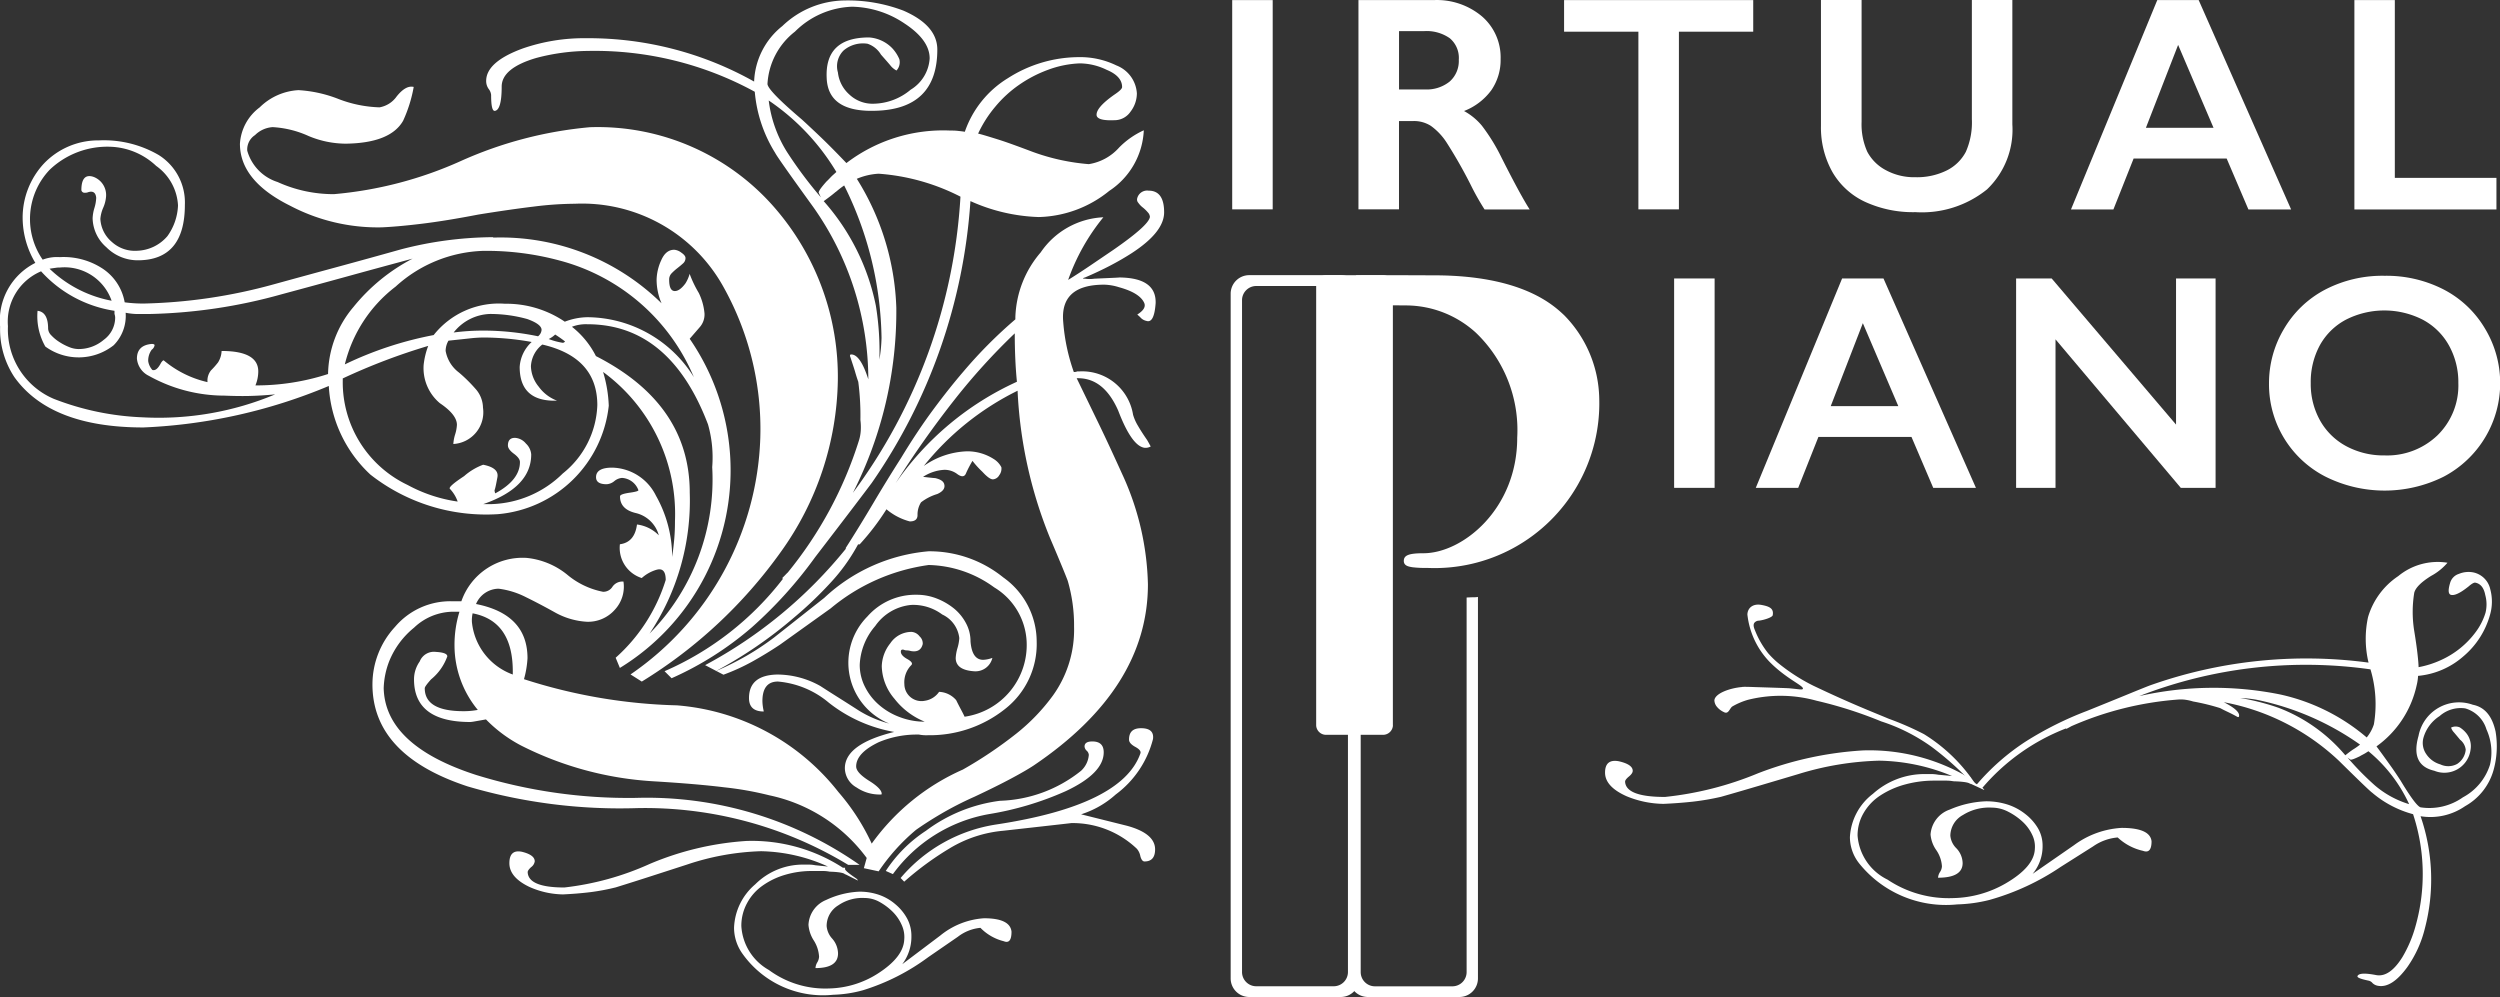
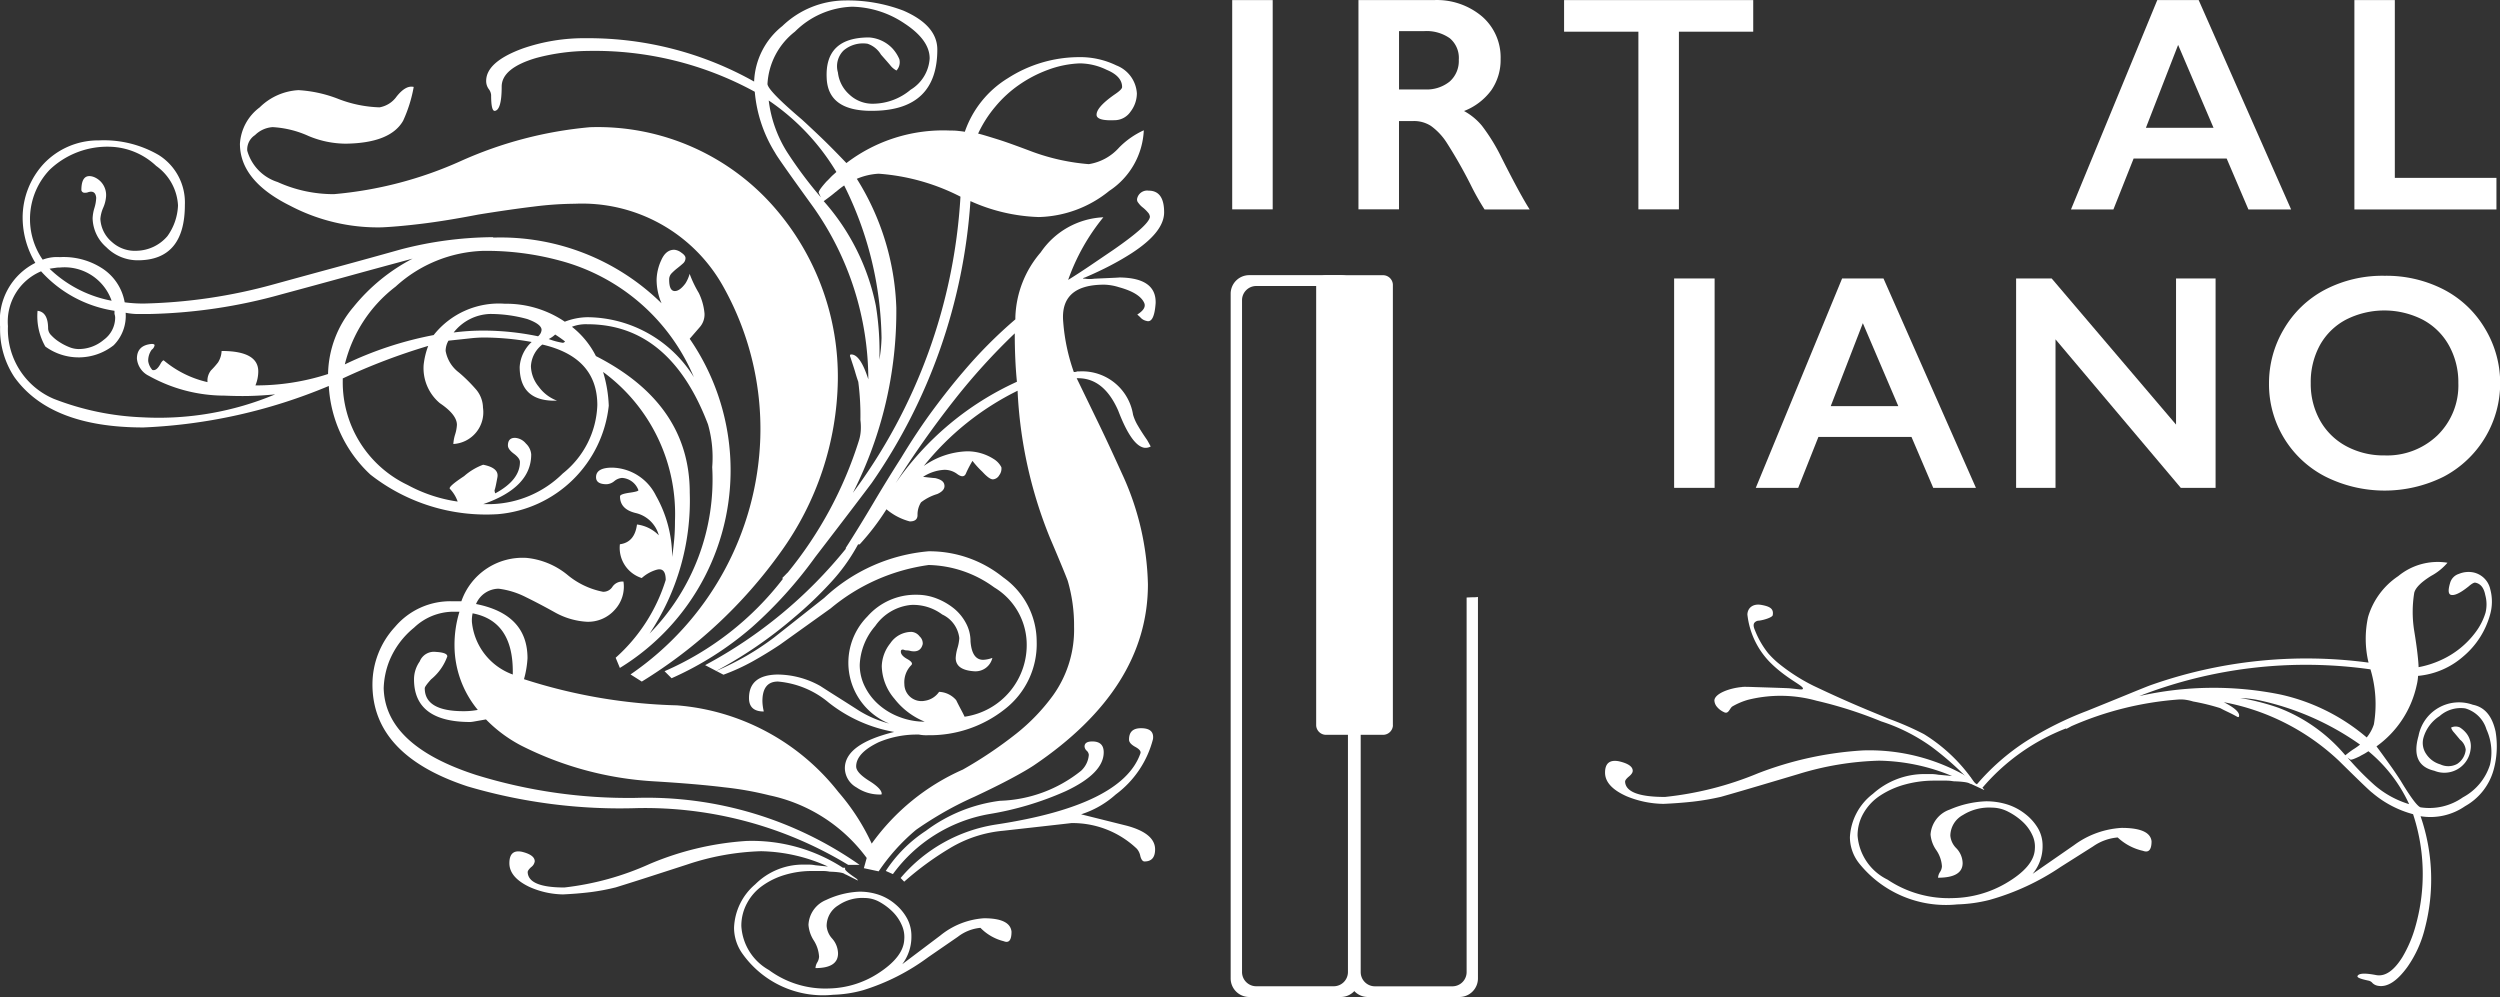
<svg xmlns="http://www.w3.org/2000/svg" width="87.804" height="35.016" viewBox="0 0 87.804 35.016">
  <rect x="0" y="0" width="87.804" height="35.016" fill="#333333" stroke="none" />
  <g id="Virtual_Piano_NEW_LOGO_2020_FINAL_Black" data-name="Virtual Piano, NEW LOGO 2020 FINAL, Black" transform="translate(-30.09 -182.33)">
    <g id="Group_801" data-name="Group 801" transform="translate(30.09 182.339)">
      <path id="Path_417" data-name="Path 417" d="M47.406,190.716a8.058,8.058,0,0,1,5.919,2.308,2.087,2.087,0,0,1-.174-.828,1.723,1.723,0,0,1,.162-.684c.108-.247.259-.369.458-.369a.47.47,0,0,1,.247.1c.1.068.148.131.148.19a.247.247,0,0,1-.087.19q-.086.078-.2.167a2.042,2.042,0,0,0-.2.179.31.31,0,0,0-.087.224c0,.268.066.4.2.4.115,0,.238-.089.371-.268a1.234,1.234,0,0,0,.148-.336,4.015,4.015,0,0,0,.322.672,2.056,2.056,0,0,1,.2.717.673.673,0,0,1-.174.492l-.346.4a8.14,8.14,0,0,1-2.452,11.56l-.148-.358a6.06,6.06,0,0,0,1.758-2.732c0-.3-.108-.418-.322-.358a1.346,1.346,0,0,0-.52.291,1.11,1.11,0,0,1-.767-1.187q.519-.068.6-.694a1.3,1.3,0,0,1,.767.381,1.1,1.1,0,0,0-.818-.785q-.546-.133-.545-.583c0-.059.124-.1.371-.134.2-.03.289-.059.273-.089a.656.656,0,0,0-.569-.426.476.476,0,0,0-.273.111.465.465,0,0,1-.273.111c-.247,0-.371-.082-.371-.247,0-.224.19-.336.569-.336a1.758,1.758,0,0,1,1.535.985,4.379,4.379,0,0,1,.569,2.151c.033-.225.057-.44.075-.649s.024-.411.024-.606a6.184,6.184,0,0,0-2.525-5.242,4.635,4.635,0,0,1,.2,1.187,4.286,4.286,0,0,1-3.888,3.808,6.587,6.587,0,0,1-4.483-1.389,4.585,4.585,0,0,1-1.462-3.113,18.838,18.838,0,0,1-6.512,1.457q-3.268,0-4.532-1.77a3.039,3.039,0,0,1-.5-1.77,2.263,2.263,0,0,1,1.237-2.24,3.1,3.1,0,0,1-.446-1.591,2.793,2.793,0,0,1,.743-1.893,2.628,2.628,0,0,1,1.932-.818,3.822,3.822,0,0,1,2.106.515,1.967,1.967,0,0,1,.917,1.747q0,1.95-1.658,1.949a1.554,1.554,0,0,1-1.1-.459,1.382,1.382,0,0,1-.482-1.02,1.418,1.418,0,0,1,.063-.358,1.406,1.406,0,0,0,.063-.358c-.016-.179-.108-.247-.273-.2a.29.29,0,0,1-.124.023.114.114,0,0,1-.124-.09q0-.606.421-.47a.681.681,0,0,1,.446.694,1.206,1.206,0,0,1-.1.392,1.216,1.216,0,0,0-.1.392,1.132,1.132,0,0,0,.4.806,1.2,1.2,0,0,0,.891.313,1.458,1.458,0,0,0,1.065-.515,1.983,1.983,0,0,0,.371-1.076,1.82,1.82,0,0,0-.767-1.389,2.46,2.46,0,0,0-1.585-.672,2.934,2.934,0,0,0-2.154.806,2.51,2.51,0,0,0-.247,3.159,1.413,1.413,0,0,1,.6-.089,2.493,2.493,0,0,1,1.5.4,1.791,1.791,0,0,1,.78,1.187c.115.016.228.026.334.033s.219.01.334.01a18.568,18.568,0,0,0,4.556-.672q1.138-.313,2.254-.616t2.229-.616a13.1,13.1,0,0,1,3.145-.426h.1ZM31.533,191.9a1.916,1.916,0,0,0-1.164,1.926,2.647,2.647,0,0,0,1.61,2.553,9.593,9.593,0,0,0,3.12.649,10.577,10.577,0,0,0,4.655-.806c-.313.03-.62.049-.917.056s-.586,0-.867-.012a5.454,5.454,0,0,1-2.65-.694.747.747,0,0,1-.421-.606c0-.313.174-.486.52-.515.066,0,.1.016.1.045a.238.238,0,0,1-.1.157.647.647,0,0,0-.124.4.586.586,0,0,0,.148.313c.1.03.2-.052.3-.247.049-.075.084-.1.1-.089a3.646,3.646,0,0,0,1.535.762.575.575,0,0,1,.124-.414,2.86,2.86,0,0,0,.247-.28.819.819,0,0,0,.124-.4q1.287,0,1.288.717a1.3,1.3,0,0,1-.1.492,8.163,8.163,0,0,0,2.551-.4,3.735,3.735,0,0,1,.891-2.353,6.554,6.554,0,0,1,2.08-1.7q-1.164.313-2.3.626c-.759.209-1.528.418-2.3.626a18.543,18.543,0,0,1-4.68.694h-.4a2.215,2.215,0,0,1-.4-.045,1.464,1.464,0,0,1-.421,1.142,1.988,1.988,0,0,1-2.4.045,2.15,2.15,0,0,1-.273-1.255q.371.044.371.626a.357.357,0,0,0,.111.235,1.429,1.429,0,0,0,.285.235,1.932,1.932,0,0,0,.346.179.884.884,0,0,0,.322.068,1.36,1.36,0,0,0,.891-.325.969.969,0,0,0,.4-.773.4.4,0,0,0-.024-.134v-.111A4.347,4.347,0,0,1,31.533,191.9Zm2.476,1.03a1.751,1.751,0,0,0-1.808-1.164c-.033,0-.082,0-.148.01s-.141.019-.223.033A4.289,4.289,0,0,0,34.009,192.933Zm18.226,13.128a10.479,10.479,0,0,0,4.558-8.31,10.227,10.227,0,0,0-1.337-5.376,5.674,5.674,0,0,0-5.176-2.845,12.046,12.046,0,0,0-1.448.1q-.83.1-1.944.28-1.164.224-2.007.325c-.562.068-1.023.108-1.387.124a6.621,6.621,0,0,1-3.219-.762q-1.759-.875-1.758-2.174a1.718,1.718,0,0,1,.693-1.277,2.1,2.1,0,0,1,1.363-.606,4.562,4.562,0,0,1,1.411.313,4.339,4.339,0,0,0,1.436.291.931.931,0,0,0,.6-.381c.214-.268.412-.381.6-.336a4.867,4.867,0,0,1-.371,1.187q-.446.783-2.007.806a3.412,3.412,0,0,1-1.312-.268,3.52,3.52,0,0,0-1.263-.313.966.966,0,0,0-.62.28.6.6,0,0,0-.273.548,1.613,1.613,0,0,0,1.065,1.1,4.752,4.752,0,0,0,1.98.426,13.729,13.729,0,0,0,4.457-1.164,14.12,14.12,0,0,1,4.532-1.187A8.229,8.229,0,0,1,57.41,189.8a9.052,9.052,0,0,1,2.106,5.936,10.6,10.6,0,0,1-2.007,6.026,16.777,16.777,0,0,1-4.878,4.547Zm-7.107-11.538a21.769,21.769,0,0,0-3,1.142v.091a3.993,3.993,0,0,0,2.278,3.651,5.236,5.236,0,0,0,1.758.583,1.236,1.236,0,0,0-.273-.447c-.049-.045.115-.193.5-.447a2.128,2.128,0,0,1,.668-.4q.569.112.5.447c-.033.179-.057.3-.075.369s-.024.085-.024.056a.3.3,0,0,0,.024.134q.867-.47.867-1.1c0-.089-.07-.186-.211-.291s-.211-.2-.211-.291c0-.179.082-.268.247-.268a.534.534,0,0,1,.385.2.584.584,0,0,1,.186.381q0,1.164-1.685,1.747h.273A3.717,3.717,0,0,0,49.856,199a3.206,3.206,0,0,0,1.213-2.4q0-1.681-1.932-2.128a1.029,1.029,0,0,0-.4.762,1.177,1.177,0,0,0,.273.717,1.405,1.405,0,0,0,.644.492q-1.313.044-1.312-1.187a1.3,1.3,0,0,1,.421-.874,9.589,9.589,0,0,0-1.709-.157,4.653,4.653,0,0,0-.482.033l-.731.078a.735.735,0,0,0-.1.358,1.214,1.214,0,0,0,.47.762,5.449,5.449,0,0,1,.569.56,1.012,1.012,0,0,1,.273.672,1.116,1.116,0,0,1-1.041,1.277,1.384,1.384,0,0,1,.063-.336,1.383,1.383,0,0,0,.063-.336q0-.358-.6-.762a1.606,1.606,0,0,1-.569-1.343A2.681,2.681,0,0,1,45.128,194.524Zm4.8-.851a2.275,2.275,0,0,1,.792-.157,4.433,4.433,0,0,1,3.74,2.106,7.07,7.07,0,0,0-4.73-4.1,9.814,9.814,0,0,0-2.675-.336,4.782,4.782,0,0,0-3.07,1.255,4.888,4.888,0,0,0-1.784,2.732,12.585,12.585,0,0,1,3.12-1.03,2.917,2.917,0,0,1,2.5-1.1A3.657,3.657,0,0,1,49.932,193.673Zm10.3,7.819-.075.134a6.454,6.454,0,0,1-.867,1.187,13.57,13.57,0,0,1-1.312,1.255,15.168,15.168,0,0,1-2.748,1.881,10.535,10.535,0,0,0,1.077-.538,9.244,9.244,0,0,0,.978-.649l1.758-1.389a6.126,6.126,0,0,1,3.665-1.636,4.124,4.124,0,0,1,2.624.919A2.764,2.764,0,0,1,66.5,204.9a2.893,2.893,0,0,1-1.114,2.374,4.237,4.237,0,0,1-2.7.919,1.358,1.358,0,0,1-.322-.023h-.124a3.445,3.445,0,0,0-1.288.268c-.529.254-.792.538-.792.851,0,.15.157.32.47.515s.454.365.421.47a1.434,1.434,0,0,1-.879-.247.787.787,0,0,1-.409-.672q0-.851,1.733-1.277a5.14,5.14,0,0,1-2.3-1.03,3.194,3.194,0,0,0-1.784-.74q-.546,0-.545.694a1.735,1.735,0,0,0,.049.358c-.346,0-.52-.157-.52-.47q0-.807.99-.828a3.1,3.1,0,0,1,1.511.4c.231.15.454.291.668.426s.437.277.668.426a3.866,3.866,0,0,0,1.089.47,2.308,2.308,0,0,1-.767-3.762,2.245,2.245,0,0,1,1.733-.762,1.9,1.9,0,0,1,.707.134,2.287,2.287,0,0,1,.6.348,1.681,1.681,0,0,1,.421.515,1.332,1.332,0,0,1,.16.639q.05.65.446.649a1.054,1.054,0,0,0,.322-.068.609.609,0,0,1-.644.47q-.645-.044-.644-.47a1.533,1.533,0,0,1,.063-.348,1.5,1.5,0,0,0,.063-.348,1.042,1.042,0,0,0-.6-.828,1.7,1.7,0,0,0-1.089-.336,1.729,1.729,0,0,0-1.263.74,2.222,2.222,0,0,0-.545,1.366,1.7,1.7,0,0,0,.186.773,2.046,2.046,0,0,0,.5.639,2.35,2.35,0,0,0,.731.426,2.463,2.463,0,0,0,.867.157,2.564,2.564,0,0,1-1.065-.806,1.817,1.817,0,0,1-.445-1.142,1.352,1.352,0,0,1,.3-.806.9.9,0,0,1,.743-.4.387.387,0,0,1,.285.157.333.333,0,0,1,.111.268c-.049.209-.19.291-.421.247a.545.545,0,0,0-.148-.023.229.229,0,0,1-.1-.023c-.066-.014-.1.007-.1.068,0,.089.075.176.223.258s.2.153.148.212a.854.854,0,0,0-.247.672.6.6,0,0,0,.719.583.738.738,0,0,0,.5-.313.832.832,0,0,1,.6.291c.049.1.1.2.148.291s.1.186.148.291a2.543,2.543,0,0,0,2.179-2.643,2.35,2.35,0,0,0-1.14-1.9,4.036,4.036,0,0,0-2.3-.785,6.816,6.816,0,0,0-3.442,1.523l-1.784,1.277q-.47.313-.954.583a7.3,7.3,0,0,1-1.028.47l-.644-.336a16.142,16.142,0,0,0,4.953-4.1h-.024q.5-.783.978-1.591t.978-1.591q.569-.94,1.126-1.692t1.077-1.356a16.063,16.063,0,0,1,1.808-1.815v-.068a3.652,3.652,0,0,1,.891-2.285,2.815,2.815,0,0,1,2.2-1.232,7.321,7.321,0,0,0-1.237,2.2c.265-.164.527-.336.792-.515l.792-.538q1.263-.874,1.288-1.164a.256.256,0,0,0-.075-.157,1.239,1.239,0,0,0-.174-.169.757.757,0,0,1-.16-.167.166.166,0,0,1-.037-.157.36.36,0,0,1,.4-.268q.546,0,.545.762,0,.694-1.14,1.434-.347.224-.755.437t-.879.414c-.1.03-.1.045,0,.045a1.07,1.07,0,0,0,.322,0l.731-.033c.139-.007.177-.01.111-.01q1.337,0,1.312.9-.05.718-.322.626a.388.388,0,0,1-.223-.134l-.1-.09c.214-.134.3-.268.247-.4-.1-.238-.4-.426-.891-.56a1.849,1.849,0,0,0-.52-.089q-1.561,0-1.436,1.321a6.788,6.788,0,0,0,.371,1.747.29.29,0,0,0,.124-.023h.1a1.81,1.81,0,0,1,1.857,1.523,1.625,1.625,0,0,0,.174.392c.082.143.19.31.322.5.033.059.057.1.075.134s.033.059.049.089a.367.367,0,0,1-.223.045q-.446-.068-.917-1.3-.5-1.143-1.411-1.142h-.049l.668,1.378q.4.817.917,1.96a9.728,9.728,0,0,1,.917,3.9q0,3.652-4.011,6.362-.271.18-.792.459t-1.288.639a11.865,11.865,0,0,0-1.2.616c-.339.2-.623.385-.854.548a7,7,0,0,0-1.312,1.457l-.52-.111.1-.359a5.7,5.7,0,0,0-3.418-2.2,11.435,11.435,0,0,0-1.573-.28q-1-.123-2.489-.212a11.815,11.815,0,0,1-4.655-1.255,4.9,4.9,0,0,1-1.237-.919l-.385.068a1.467,1.467,0,0,1-.162.023q-1.981,0-1.98-1.5a1.087,1.087,0,0,1,.2-.626.537.537,0,0,1,.569-.336q.4.023.4.157a1.837,1.837,0,0,1-.569.806c-.148.165-.223.268-.223.313q0,.807,1.363.806a2.655,2.655,0,0,0,.5-.045,3.562,3.562,0,0,1-.818-2.262,3.955,3.955,0,0,1,.174-1.187H46.02a2.013,2.013,0,0,0-1.387.56,2.926,2.926,0,0,0-.867,1.164,2.826,2.826,0,0,0-.2.962q.05,2.015,3.244,3.047a18.111,18.111,0,0,0,5.621.806,13.016,13.016,0,0,1,7.85,2.353h-.4a13.77,13.77,0,0,0-7.4-1.994,18.957,18.957,0,0,1-5.967-.762q-3.344-1.1-3.343-3.585a2.974,2.974,0,0,1,.792-2.017,2.544,2.544,0,0,1,2.031-.9h.3a2.274,2.274,0,0,1,2.3-1.523,2.682,2.682,0,0,1,1.411.583,2.783,2.783,0,0,0,1.263.606.375.375,0,0,0,.334-.179.423.423,0,0,1,.385-.179,1.191,1.191,0,0,1-.3.985,1.249,1.249,0,0,1-.99.426,2.6,2.6,0,0,1-1.089-.313c-.346-.193-.693-.378-1.041-.548a2.9,2.9,0,0,0-.966-.3.873.873,0,0,0-.792.538q1.806.358,1.808,1.9a3.393,3.393,0,0,1-.124.74,18.979,18.979,0,0,0,5.374.919,8.006,8.006,0,0,1,5.671,3.047A7.609,7.609,0,0,1,60.706,212a7.82,7.82,0,0,1,3.2-2.6,14.687,14.687,0,0,0,1.881-1.265A6.882,6.882,0,0,0,67.07,206.8a3.961,3.961,0,0,0,.743-2.419,5.587,5.587,0,0,0-.223-1.613c-.033-.089-.1-.258-.2-.5s-.24-.578-.421-1a15.568,15.568,0,0,1-1.14-5.174,9.726,9.726,0,0,0-3.294,2.643,2.793,2.793,0,0,1,1.511-.515,1.716,1.716,0,0,1,.941.268.734.734,0,0,1,.273.291.378.378,0,0,1-.075.28.277.277,0,0,1-.223.146c-.084,0-.207-.089-.371-.268a3.226,3.226,0,0,1-.346-.381,3.952,3.952,0,0,0-.223.426c-.049.134-.148.15-.3.045a.736.736,0,0,0-.47-.157,1.511,1.511,0,0,0-.743.247l.3.033c.066.007.108.01.124.01.2.045.3.12.322.224.033.134-.049.247-.247.336a1.769,1.769,0,0,0-.569.291.8.8,0,0,0-.124.447c0,.15-.09.224-.273.224a2.1,2.1,0,0,1-.818-.426,8.543,8.543,0,0,1-.941,1.232h-.052Zm-14.214-7.438a8.016,8.016,0,0,1,1.041-.068,9.459,9.459,0,0,1,1.932.2.315.315,0,0,0,.124-.224q0-.2-.5-.381a4.851,4.851,0,0,0-1.312-.179A1.69,1.69,0,0,0,46.019,194.054ZM48.1,206.061v-.111q0-1.77-1.411-2.038a1.15,1.15,0,0,0-.024.313A2.188,2.188,0,0,0,48.1,206.061Zm9.458-3.383.1-.1c.049-.052.082-.085.1-.1a13.891,13.891,0,0,0,2.5-4.638,1.454,1.454,0,0,0,.063-.336,2.029,2.029,0,0,0-.012-.381,9.209,9.209,0,0,0-.075-1.344c-.033-.089-.07-.205-.111-.348s-.1-.31-.16-.5c-.033-.075-.024-.111.024-.111q.321,0,.6.874a10.514,10.514,0,0,0-1.932-6.049q-1.263-1.746-1.337-1.9a4.825,4.825,0,0,1-.719-2.151,11.729,11.729,0,0,0-5.868-1.434,7.283,7.283,0,0,0-1.808.247q-1.214.358-1.213,1.008c0,.553-.084.837-.247.851-.084,0-.124-.186-.124-.56a.4.4,0,0,0-.087-.212.478.478,0,0,1-.087-.28q0-.671,1.288-1.142a6.59,6.59,0,0,1,2.229-.359,11.874,11.874,0,0,1,5.894,1.523,2.615,2.615,0,0,1,.99-1.949,3.21,3.21,0,0,1,2.2-.9,5.486,5.486,0,0,1,2.055.358q1.188.517,1.189,1.366,0,2.107-2.2,2.151-1.634.044-1.685-1.142-.073-1.433,1.486-1.434a1.247,1.247,0,0,1,.818.381,1.322,1.322,0,0,1,.247.381.429.429,0,0,1-.1.4.681.681,0,0,1-.223-.19c-.084-.1-.19-.219-.322-.369a.872.872,0,0,0-.47-.381,1.051,1.051,0,0,0-.842.235.779.779,0,0,0-.2.773,1.212,1.212,0,0,0,.4.773,1.183,1.183,0,0,0,.842.325,2.073,2.073,0,0,0,1.312-.492,1.381,1.381,0,0,0,.668-1.1q0-.65-.891-1.232a3.4,3.4,0,0,0-1.832-.583,2.975,2.975,0,0,0-2.007.874,2.5,2.5,0,0,0-.966,1.836q0,.224,1.213,1.255.271.248.668.626c.265.254.56.553.891.9a5.6,5.6,0,0,1,3.641-1.142c.082,0,.169,0,.259.01s.177.019.259.033a3.565,3.565,0,0,1,1.511-1.881,4.643,4.643,0,0,1,2.476-.74,2.91,2.91,0,0,1,1.337.291,1.126,1.126,0,0,1,.719.985,1.063,1.063,0,0,1-.223.639.68.68,0,0,1-.569.3c-.379.016-.586-.037-.62-.157q-.05-.269.62-.74c.181-.12.273-.209.273-.268,0-.254-.183-.456-.545-.606a2.184,2.184,0,0,0-.941-.225,3.575,3.575,0,0,0-1.114.225,4.492,4.492,0,0,0-1.015.527,4.168,4.168,0,0,0-.842.773,4.23,4.23,0,0,0-.6.941c.132.03.358.1.68.2s.738.254,1.251.447a7.454,7.454,0,0,0,1.956.426,1.8,1.8,0,0,0,1.065-.583,2.886,2.886,0,0,1,.867-.606,2.689,2.689,0,0,1-1.213,2.128,4.07,4.07,0,0,1-2.476.919,6.293,6.293,0,0,1-2.4-.56,19.645,19.645,0,0,1-3.467,9.9q-.149.2-.644.851t-1.337,1.747A15.14,15.14,0,0,1,56.5,204.4a11.321,11.321,0,0,1-2.823,1.792l-.247-.247a10.553,10.553,0,0,0,4.161-3.249Zm-1.387,13.195a1.572,1.572,0,0,1-.3-.919,2.1,2.1,0,0,1,.743-1.523,2.372,2.372,0,0,1,1.658-.694H58.5a1.193,1.193,0,0,1,.223.023l.446.045a5.916,5.916,0,0,0-2.353-.538,8.962,8.962,0,0,0-2.6.47q-.619.2-1.237.4t-1.263.4a7.568,7.568,0,0,1-.9.169c-.306.037-.623.063-.954.078a2.978,2.978,0,0,1-1.189-.268c-.463-.224-.693-.5-.693-.828s.148-.463.446-.4c.3.075.445.186.445.336a.306.306,0,0,1-.124.2c-.084.075-.124.134-.124.179q.023.538,1.288.538a9.988,9.988,0,0,0,3-.828,10.426,10.426,0,0,1,3.392-.806,5.892,5.892,0,0,1,3.392.941h.075v.045c0,.045.132.157.4.336.033.03.049.052.049.068l-.446-.224v.023c0-.059-.183-.1-.545-.111a1.2,1.2,0,0,0-.223-.023h-.4a3.275,3.275,0,0,0-.941.134,2.631,2.631,0,0,0-.792.381,1.763,1.763,0,0,0-.545.616,1.658,1.658,0,0,0-.2.8,1.894,1.894,0,0,0,.966,1.545,3.338,3.338,0,0,0,2.13.649,3.3,3.3,0,0,0,1.685-.515q.916-.582.941-1.209a1.009,1.009,0,0,0-.087-.5,1.5,1.5,0,0,0-.31-.459,2.077,2.077,0,0,0-.458-.348,1.078,1.078,0,0,0-.533-.146,1.488,1.488,0,0,0-.929.258.847.847,0,0,0-.409.727.743.743,0,0,0,.2.447.81.81,0,0,1,.2.515q0,.514-.792.515a.425.425,0,0,1,.063-.2.425.425,0,0,0,.063-.2,1.186,1.186,0,0,0-.186-.571,1.171,1.171,0,0,1-.186-.548.992.992,0,0,1,.62-.874,3.031,3.031,0,0,1,1.164-.291,2.087,2.087,0,0,1,.693.111,1.769,1.769,0,0,1,.581.336,1.725,1.725,0,0,1,.409.5,1.289,1.289,0,0,1,.148.616,1.592,1.592,0,0,1-.322.985l1.337-1.008a2.709,2.709,0,0,1,1.535-.606q.916,0,.966.47c0,.3-.09.411-.273.336a1.718,1.718,0,0,1-.818-.47,1.53,1.53,0,0,0-.792.313l-1.041.717a7.613,7.613,0,0,1-2.3,1.164,4.374,4.374,0,0,1-1.041.157A3.468,3.468,0,0,1,56.171,215.873Zm-6.81-21.595a2.469,2.469,0,0,0,.5.134.149.149,0,0,0,.075-.045,1.228,1.228,0,0,0-.1-.078c-.049-.037-.132-.094-.247-.169A.928.928,0,0,1,49.362,194.278Zm1.66.6q3.294,1.681,3.294,4.794a8.414,8.414,0,0,1-1.411,4.951,7.728,7.728,0,0,0,2.2-5.847,4.238,4.238,0,0,0-.148-1.5q-1.337-3.516-4.234-3.517a1.36,1.36,0,0,0-.545.089A3.067,3.067,0,0,1,51.022,194.882Zm6.067-8.983a4.4,4.4,0,0,0,.644,1.815,14.747,14.747,0,0,0,1.189,1.591l-.075-.157c-.017-.045.075-.179.273-.4.033-.03.07-.068.111-.111s.078-.082.111-.111l.124-.111A7.993,7.993,0,0,0,57.088,185.9Zm2.353,3.216c-.115.1-.256.205-.421.325a7.876,7.876,0,0,1,1.832,3.674A10.017,10.017,0,0,1,60.976,195a5.226,5.226,0,0,0,.075-.762,12.368,12.368,0,0,0-1.312-5.353Q59.613,188.969,59.441,189.115Zm.593,10.584a19.322,19.322,0,0,0,3.789-10.417,7.459,7.459,0,0,0-2.873-.806,2.258,2.258,0,0,0-.767.179,9.067,9.067,0,0,1,1.387,4.525A14.072,14.072,0,0,1,60.035,199.7ZM61.2,212.96a4.85,4.85,0,0,1,1.411-1.411,5.5,5.5,0,0,1,2.6-1.053,4.787,4.787,0,0,0,2.847-1.053.847.847,0,0,0,.273-.56.22.22,0,0,0-.075-.146.228.228,0,0,1-.075-.146c0-.12.09-.179.273-.179q.4,0,.4.381,0,.739-1.337,1.366a10.89,10.89,0,0,1-2.7.806,5.327,5.327,0,0,0-3.367,2.106Zm4.532-18.883a22.192,22.192,0,0,0-2.106,2.318,34.53,34.53,0,0,0-2.08,2.946,10.411,10.411,0,0,1,4.26-3.562Q65.73,195.016,65.73,194.076Zm-4.011,19.131a5.488,5.488,0,0,1,3.367-1.881q4.406-.671,5.052-2.487c.033-.075-.024-.153-.174-.235s-.223-.167-.223-.258c0-.27.139-.4.421-.4.313,0,.454.127.421.381a3.5,3.5,0,0,1-1.312,1.949,3.308,3.308,0,0,1-1.213.694l.668.167q.4.1.941.235.989.269.99.828c0,.284-.124.426-.371.426-.066,0-.115-.064-.148-.19a.542.542,0,0,0-.124-.258,3.271,3.271,0,0,0-2.3-.9q.023,0-2.377.268a4.393,4.393,0,0,0-1.907.626,10.645,10.645,0,0,0-1.585,1.164Z" transform="translate(-30.09 -182.38)" fill="#fff" />
    </g>
    <path id="Path_418" data-name="Path 418" d="M362.944,337.771a1.488,1.488,0,0,1-.324-.919,2.044,2.044,0,0,1,.809-1.523,2.706,2.706,0,0,1,1.806-.694h.242a1.41,1.41,0,0,1,.242.023l.486.045a6.921,6.921,0,0,0-2.562-.538,10.555,10.555,0,0,0-2.831.47c-.449.134-.9.268-1.347.4s-.908.268-1.375.4a8.873,8.873,0,0,1-.983.169q-.5.055-1.037.078a3.484,3.484,0,0,1-1.295-.268q-.754-.337-.755-.828t.486-.4c.324.075.486.186.486.336,0,.059-.045.127-.134.2s-.134.134-.134.179q.026.538,1.4.538a11.645,11.645,0,0,0,3.261-.828,12.2,12.2,0,0,1,3.693-.806,6.842,6.842,0,0,1,3.693.941h.08v.045c0,.045.143.157.432.336.037.03.054.052.054.068l-.486-.224V335c0-.059-.2-.1-.593-.111a1.423,1.423,0,0,0-.242-.023h-.43a3.858,3.858,0,0,0-1.025.134,3.017,3.017,0,0,0-.863.381,1.822,1.822,0,0,0-.593.616,1.547,1.547,0,0,0-.216.8,1.877,1.877,0,0,0,1.051,1.545,3.863,3.863,0,0,0,2.318.649,3.819,3.819,0,0,0,1.832-.515q1-.582,1.025-1.209a.946.946,0,0,0-.094-.5,1.467,1.467,0,0,0-.338-.459,2.223,2.223,0,0,0-.5-.348,1.25,1.25,0,0,0-.58-.146,1.725,1.725,0,0,0-1.011.258.838.838,0,0,0-.445.727.711.711,0,0,0,.216.447.779.779,0,0,1,.216.515q0,.514-.863.515a.4.4,0,0,1,.068-.2.4.4,0,0,0,.068-.2,1.123,1.123,0,0,0-.2-.571,1.11,1.11,0,0,1-.2-.548,1,1,0,0,1,.673-.874,3.533,3.533,0,0,1,1.267-.291,2.469,2.469,0,0,1,.755.111,1.98,1.98,0,0,1,.633.336,1.786,1.786,0,0,1,.445.5,1.207,1.207,0,0,1,.162.616,1.506,1.506,0,0,1-.35.985l1.455-1.008a3.1,3.1,0,0,1,1.671-.606q1,0,1.051.47c0,.3-.1.411-.3.336a1.9,1.9,0,0,1-.889-.47,1.759,1.759,0,0,0-.863.313l-1.133.717a8.614,8.614,0,0,1-2.508,1.164,5.16,5.16,0,0,1-1.133.157A3.905,3.905,0,0,1,362.944,337.771Z" transform="translate(-267.558 -125.119)" fill="#fff" />
    <path id="Path_419" data-name="Path 419" d="M442.915,310.525a.358.358,0,0,0,.188.094c.324.063.667-.155,1.032-.654a4.034,4.034,0,0,0,.618-1.359,6.791,6.791,0,0,0-.151-3.942,2.14,2.14,0,0,0,1.564-.353,2.1,2.1,0,0,0,1-1.269,3.119,3.119,0,0,0,.071-1.35c-.12-.55-.385-.863-.8-.943a1.445,1.445,0,0,0-1.906,1.093q-.295,1.029.553,1.225a.928.928,0,0,0,1.274-.74.732.732,0,0,0-.143-.571.928.928,0,0,0-.235-.211.354.354,0,0,0-.306.007.436.436,0,0,0,.1.167q.086.1.214.256a.528.528,0,0,1,.2.352.666.666,0,0,1-.3.5.651.651,0,0,1-.59.017.886.886,0,0,1-.494-.359.686.686,0,0,1-.1-.578,1.339,1.339,0,0,1,.567-.76,1.115,1.115,0,0,1,.9-.27,1.092,1.092,0,0,1,.745.736,1.943,1.943,0,0,1,.125,1.241A1.966,1.966,0,0,1,446.09,304a2.042,2.042,0,0,1-1.481.353q-.162-.031-.71-.943c-.089-.137-.2-.308-.345-.51s-.308-.432-.5-.689a3.57,3.57,0,0,0,1.41-2.142,1.531,1.531,0,0,0,.033-.165,1.484,1.484,0,0,0,.017-.169,2.8,2.8,0,0,0,1.6-.693,2.927,2.927,0,0,0,.931-1.464,1.663,1.663,0,0,0,.005-.886.771.771,0,0,0-.6-.592.88.88,0,0,0-.5.052.464.464,0,0,0-.31.318c-.071.238-.068.376.014.414.124.047.334-.05.633-.289.115-.1.195-.143.238-.134.183.035.3.179.348.43a1.233,1.233,0,0,1,.01.627,2.2,2.2,0,0,1-.341.673,3.1,3.1,0,0,1-1.236.994,3.321,3.321,0,0,1-.774.244q0-.131-.037-.459c-.024-.218-.064-.5-.122-.854a4.207,4.207,0,0,1,.007-1.3q.068-.266.592-.592a2.02,2.02,0,0,0,.576-.463,2.177,2.177,0,0,0-1.73.47,2.621,2.621,0,0,0-1.06,1.438,3.592,3.592,0,0,0,.017,1.6,16.426,16.426,0,0,0-7.7.809c-.113.044-.352.139-.717.289s-.858.35-1.476.6a11.96,11.96,0,0,0-2.135,1.065,7.981,7.981,0,0,0-1.747,1.535l.195.12a7.332,7.332,0,0,1,2.955-2.107l.012.019c.014-.009.043-.024.089-.049s.075-.04.089-.049a11.438,11.438,0,0,1,3.747-.935,1.238,1.238,0,0,1,.252.007,1.692,1.692,0,0,1,.273.061,7.62,7.62,0,0,1,.957.235c.059.033.138.073.233.118s.209.1.338.172c.049.031.077.031.085,0,.035-.136-.144-.3-.534-.5a8.042,8.042,0,0,1,4.053,2.067q1.057,1.044,1.159,1.112a3.684,3.684,0,0,0,1.436.755,6.7,6.7,0,0,1,.091,3.914,4.448,4.448,0,0,1-.468,1.109c-.3.479-.609.687-.922.627-.4-.077-.616-.064-.654.038-.014.052.115.1.385.157A.242.242,0,0,1,442.915,310.525Zm-.205-8.628a6.982,6.982,0,0,0-3.042-1.51,11.826,11.826,0,0,0-4.949.059,16.139,16.139,0,0,1,8.124-.94,4.261,4.261,0,0,1,.12,1.93A1.422,1.422,0,0,1,442.709,301.9Zm-.233.251c-.056.044-.129.1-.218.155s-.19.134-.3.221a5.733,5.733,0,0,0-2.356-1.672,8.214,8.214,0,0,0-1.338-.341,4.425,4.425,0,0,1,.562.059A9.652,9.652,0,0,1,442.476,302.148Zm1.723,2.092a3.332,3.332,0,0,1-1.206-.661,10.059,10.059,0,0,1-.957-.975l.1.07c.03.017.141-.023.334-.117.026-.017.059-.035.1-.056s.071-.038.1-.056l.1-.063A5.219,5.219,0,0,1,444.2,304.239Z" transform="translate(-329.498 -93.667)" fill="#fff" />
    <path id="Path_420" data-name="Path 420" d="M377.56,307.25c.759.024,1.138.037,1.192.042.346.031.459.063.477.019.043-.1-.512-.318-1.079-.858a2.836,2.836,0,0,1-.87-1.754c.009-.23.193-.392.5-.334.278.052.433.125.39.36-.014.078-.313.171-.479.191a.211.211,0,0,0-.167.078c-.052.077-.009.19.026.271a3.1,3.1,0,0,0,.463.8,3.282,3.282,0,0,0,.332.327,6.547,6.547,0,0,0,1.251.809c1.3.62,2.027.9,2.65,1.161a10.457,10.457,0,0,1,1.234.539,5.842,5.842,0,0,1,1.8,1.74l-.059.038a10.464,10.464,0,0,0-1.462-1.324,6.39,6.39,0,0,0-1.777-.9,14.673,14.673,0,0,0-2.276-.727,4.715,4.715,0,0,0-2.4-.033,2.4,2.4,0,0,0-.559.238c-.094.071-.132.284-.292.195a.679.679,0,0,1-.256-.2.372.372,0,0,1-.078-.212c.019-.245.541-.43.962-.468C377.127,307.236,377.272,307.24,377.56,307.25Z" transform="translate(-285.819 -100.788)" fill="#fff" />
    <path id="Path_421" data-name="Path 421" d="M282.327,237.86h-3.216a.652.652,0,0,0-.651.651v24.05a.652.652,0,0,0,.651.651h3.216a.652.652,0,0,0,.651-.651v-24.05A.653.653,0,0,0,282.327,237.86Zm.252,24.475a.5.5,0,0,1-.5.5h-2.72a.5.5,0,0,1-.5-.5V238.741a.5.5,0,0,1,.5-.5h2.72a.5.5,0,0,1,.5.5Z" transform="translate(-205.147 -45.866)" fill="#fff" />
    <path id="Path_422" data-name="Path 422" d="M306.805,254.5c-.1,0-.2.005-.3.01v13.155a.5.5,0,0,1-.5.5h-2.72a.5.5,0,0,1-.5-.5V244.324a.857.857,0,0,1-.4-.014v23.579a.652.652,0,0,0,.651.651h3.216a.652.652,0,0,0,.651-.651v-13.4A.771.771,0,0,1,306.805,254.5Z" transform="translate(-224.905 -51.194)" fill="#fff" />
    <path id="Path_423" data-name="Path 423" d="M298.416,253.684a.348.348,0,0,1-.362.329h-1.972a.347.347,0,0,1-.362-.329V238.2a.348.348,0,0,1,.362-.329h1.97a.347.347,0,0,1,.362.329v15.485Z" transform="translate(-219.404 -45.875)" fill="#fff" />
    <g id="Group_802" data-name="Group 802" transform="translate(73.367 182.33)">
      <path id="Path_424" data-name="Path 424" d="M280.192,182.35V189.7H278.77V182.35Z" transform="translate(-278.77 -182.347)" fill="#fff" />
      <path id="Path_425" data-name="Path 425" d="M306.9,182.35a2.465,2.465,0,0,1,1.69.574,1.9,1.9,0,0,1,.653,1.495,1.87,1.87,0,0,1-.324,1.093,2.152,2.152,0,0,1-.961.734,2.147,2.147,0,0,1,.627.515,6.588,6.588,0,0,1,.679,1.1q.674,1.337,1,1.843h-1.584a8.8,8.8,0,0,1-.442-.774,16.707,16.707,0,0,0-.895-1.582,2.165,2.165,0,0,0-.548-.579,1.1,1.1,0,0,0-.606-.171h-.515V189.7H304.25V182.35Zm-.322,3.138a1.285,1.285,0,0,0,.877-.278.963.963,0,0,0,.319-.764.9.9,0,0,0-.315-.755,1.416,1.416,0,0,0-.9-.251h-.884v2.048Z" transform="translate(-299.816 -182.347)" fill="#fff" />
      <path id="Path_426" data-name="Path 426" d="M352.393,182.35v1.11h-2.61V189.7H348.36V183.46h-2.61v-1.11Z" transform="translate(-334.094 -182.347)" fill="#fff" />
-       <path id="Path_427" data-name="Path 427" d="M399.017,182.333v4.279a2.351,2.351,0,0,0,.2,1.048,1.556,1.556,0,0,0,.644.642,2.078,2.078,0,0,0,1.042.252,2.355,2.355,0,0,0,1.109-.24,1.521,1.521,0,0,0,.667-.653,2.551,2.551,0,0,0,.211-1.145v-4.185h1.422V186.7a2.9,2.9,0,0,1-.889,2.281,3.639,3.639,0,0,1-2.516.8,4.028,4.028,0,0,1-1.772-.364,2.58,2.58,0,0,1-1.145-1.049,3.185,3.185,0,0,1-.4-1.613V182.33h1.427Z" transform="translate(-376.912 -182.33)" fill="#fff" />
      <path id="Path_428" data-name="Path 428" d="M452.535,182.35l3.247,7.354h-1.5l-.764-1.789H450.25l-.71,1.789h-1.49l3.031-7.354Zm-1.853,4.485h2.374l-1.243-2.911Z" transform="translate(-418.591 -182.347)" fill="#fff" />
      <path id="Path_429" data-name="Path 429" d="M506.67,182.342v6.242h3.569v1.11H505.25V182.34h1.42Z" transform="translate(-465.837 -182.338)" fill="#fff" />
    </g>
    <g id="Group_803" data-name="Group 803" transform="translate(88.888 192.016)">
      <path id="Path_430" data-name="Path 430" d="M369.382,238.53v7.354H367.96V238.53Z" transform="translate(-367.96 -238.436)" fill="#fff" />
      <path id="Path_431" data-name="Path 431" d="M388.925,238.53l3.247,7.354h-1.5l-.764-1.789H386.64l-.71,1.789h-1.49l3.032-7.354Zm-1.853,4.485h2.374L388.2,240.1Z" transform="translate(-381.572 -238.436)" fill="#fff" />
      <path id="Path_432" data-name="Path 432" d="M438.229,238.53l4.368,5.132V238.53h1.389v7.354h-1.222l-4.4-5.216v5.216H436.98V238.53h1.25Z" transform="translate(-424.969 -238.436)" fill="#fff" />
      <path id="Path_433" data-name="Path 433" d="M492.072,237.99a4.4,4.4,0,0,1,2.055.472,3.616,3.616,0,0,1,1.455,1.357,3.711,3.711,0,0,1-1.439,5.228,4.648,4.648,0,0,1-4.157-.007,3.639,3.639,0,0,1-1.975-3.275,3.711,3.711,0,0,1,.52-1.9,3.625,3.625,0,0,1,1.438-1.382A4.359,4.359,0,0,1,492.072,237.99Zm-2.595,3.773a2.62,2.62,0,0,0,.331,1.316,2.3,2.3,0,0,0,.924.9,2.764,2.764,0,0,0,1.34.32,2.553,2.553,0,0,0,1.86-.71,2.447,2.447,0,0,0,.729-1.832,2.655,2.655,0,0,0-.329-1.319,2.271,2.271,0,0,0-.926-.908,2.972,2.972,0,0,0-2.69,0,2.246,2.246,0,0,0-.919.9A2.7,2.7,0,0,0,489.477,241.763Z" transform="translate(-467.118 -237.99)" fill="#fff" />
    </g>
-     <path id="Path_434" data-name="Path 434" d="M311.053,239.265c-.393-.369-1.5-1.4-4.573-1.4-.386,0-2.313-.012-2.739,0a6.11,6.11,0,0,1,0,1.041c.063,0,1.69.016,1.754.016a3.656,3.656,0,0,1,2.459.959,4.732,4.732,0,0,1,1.451,3.688c0,2.508-1.918,4.057-3.294,4.057-.517,0-.689.073-.689.27,0,.172.172.2.3.221a3.669,3.669,0,0,0,.517.024,5.785,5.785,0,0,0,6.047-5.95A4.273,4.273,0,0,0,311.053,239.265Z" transform="translate(-226.028 -45.865)" fill="#fff" />
  </g>
</svg>